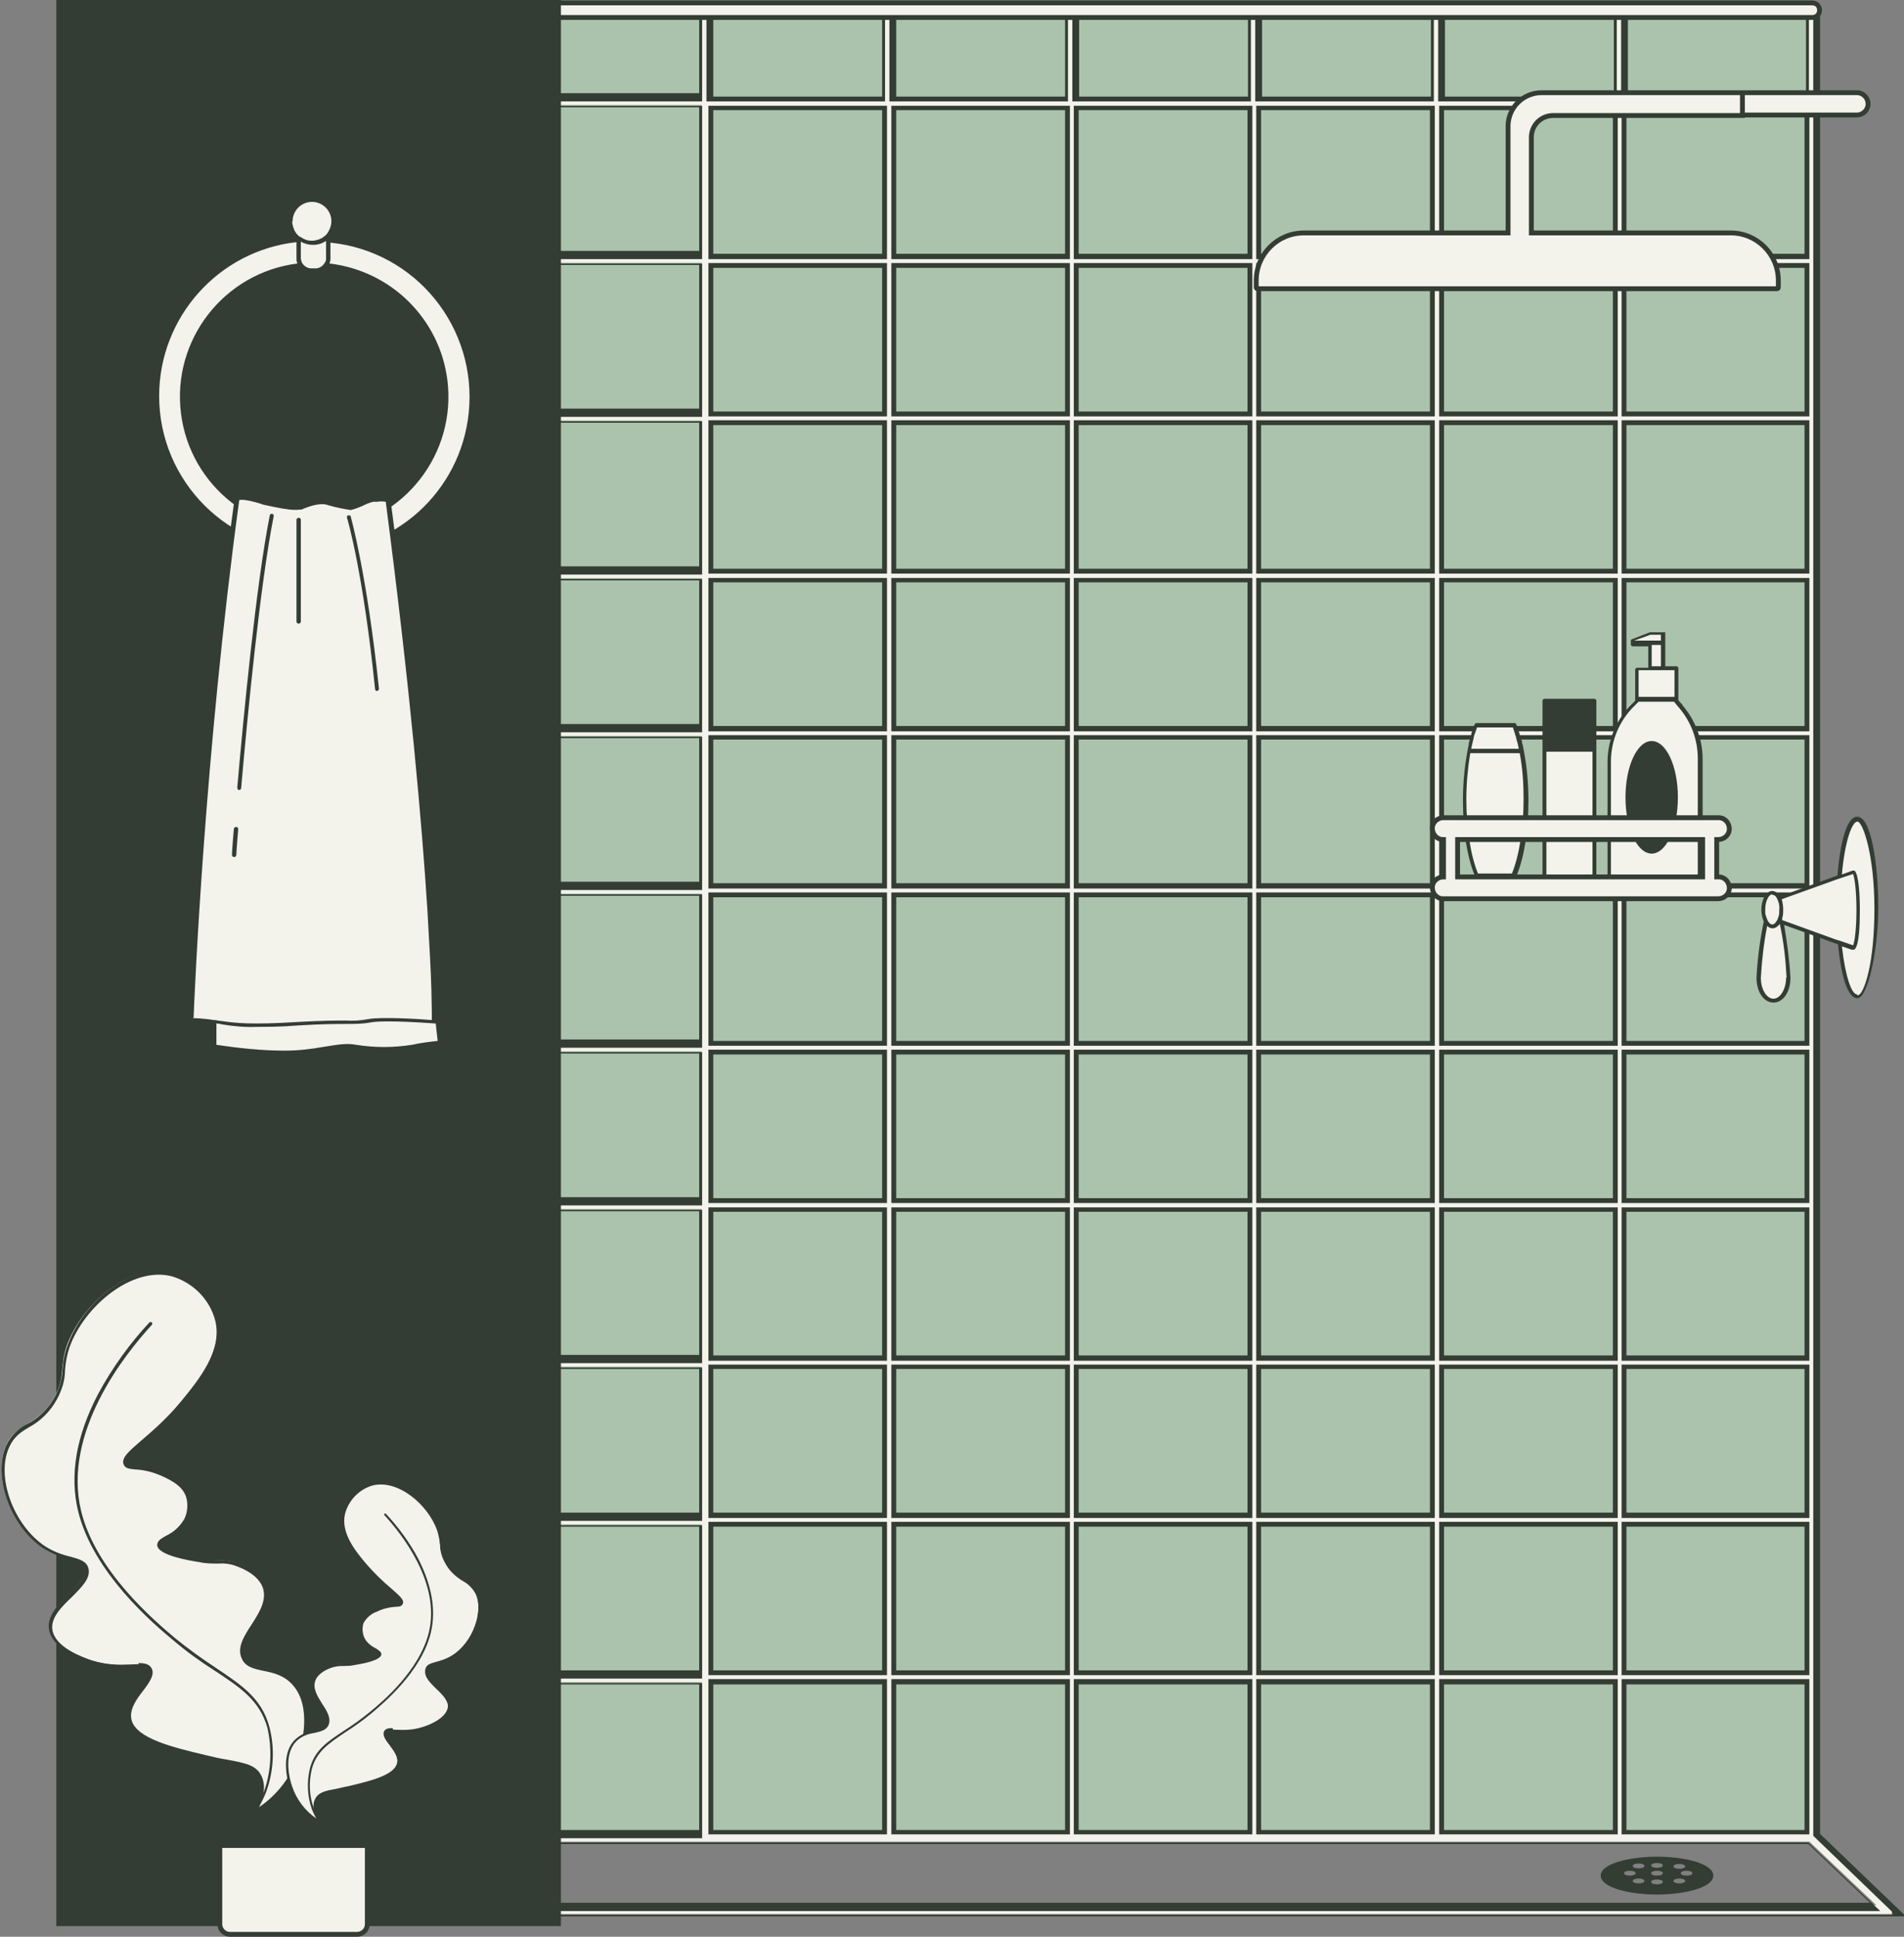
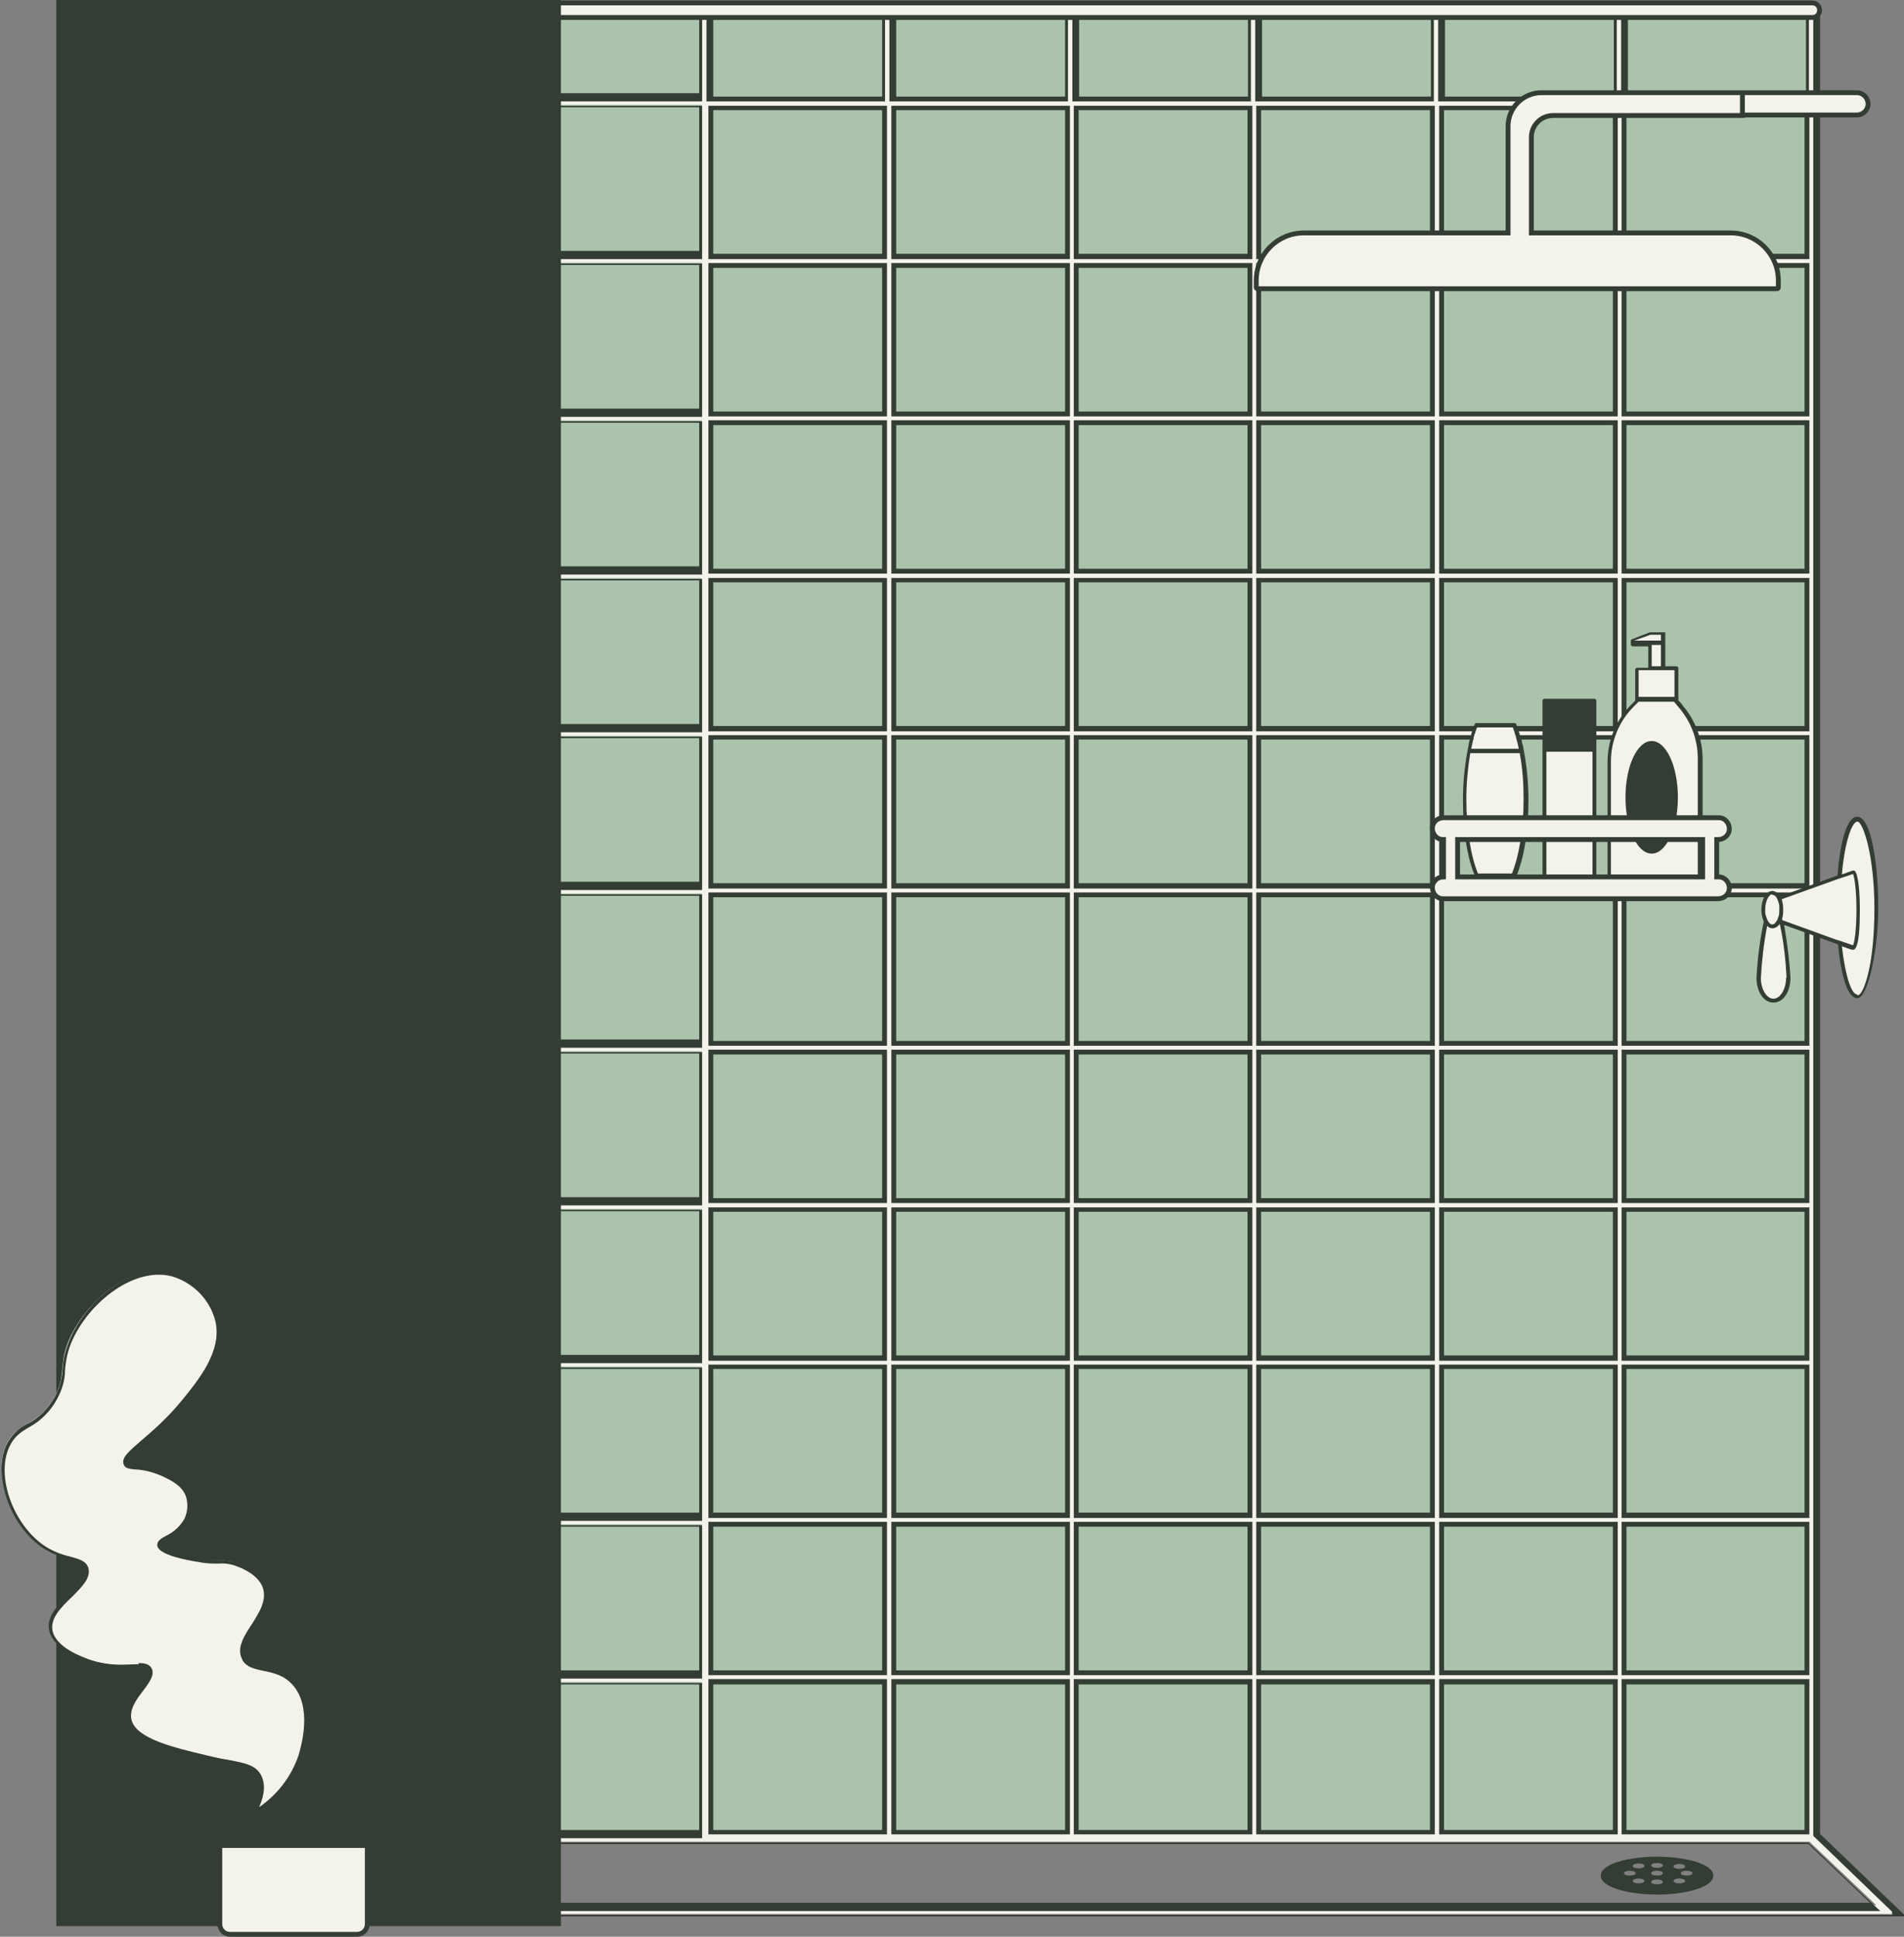
<svg xmlns="http://www.w3.org/2000/svg" id="Calque_1" version="1.1" viewBox="0 0 392.4 399.1">
  <rect x="0" y="0" width="392.4" height="399.1" fill="#808080" stroke="none" />
  <defs>
    <style>
      .st0, .st1 {
        fill: none;
      }

      .st2, .st3 {
        fill: #f3f2eb;
      }

      .st2, .st4, .st1 {
        stroke: #333d33;
      }

      .st5 {
        fill: #333d33;
      }

      .st6 {
        clip-path: url(#clippath-1);
      }

      .st7 {
        clip-path: url(#clippath-3);
      }

      .st8 {
        clip-path: url(#clippath-2);
      }

      .st9 {
        fill: #abc3ad;
      }

      .st4 {
        fill: #f3f2ea;
      }

      .st10 {
        clip-path: url(#clippath);
      }
    </style>
    <clipPath id="clippath">
      <rect class="st0" x="11.5" y="0" width="378.5" height="399.1" />
    </clipPath>
    <clipPath id="clippath-1">
-       <rect class="st0" x="11.5" y="0" width="378.5" height="399.1" />
-     </clipPath>
+       </clipPath>
    <clipPath id="clippath-2">
      <rect class="st0" x="0" y="261.7" width="63.3" height="117.1" />
    </clipPath>
    <clipPath id="clippath-3">
-       <rect class="st0" x="59" y="305.1" width="39.8" height="73.7" />
-     </clipPath>
+       </clipPath>
  </defs>
  <g id="Groupe_378">
    <rect id="Rectangle_303" class="st9" x="34" y="2.6" width="339" height="376" />
    <g id="Groupe_228">
      <g id="Tracé_1072">
        <path class="st3" d="M391.2,394.4H13v-1.8h373.7l-13.8-13.1H97v-1.9h47.6v-31h-35.7v-1.9h35.7v-30.6h-35.7v-1.9h35.7v-30.6h-35.7v-1.9h35.7v-30.6h-35.7v-1.9h35.7v-30.6h-35.7v-1.9h35.7v-30.6h-35.7v-1.9h35.7v-30.6h-35.7v-1.9h35.7v-30.6h-35.7v-1.9h35.7v-30.6h-35.7v-1.9h35.7v-30.6h-35.7v-1.9h35.7v-30.6h-35.7v-1.9h35.7V2.1h1.9v18.3h35.8V2.1h1.9v18.3h35.8V2.1h1.9v18.3h35.8V2.1h1.9v18.3h35.8V2.1h1.9v18.3h35.8V2.1h1.9v18.3h37.7V2.9h1.9v375.2l15.2,14.6.9.8.9.9ZM334.7,377.6h37.7v-31h-37.7v31ZM297.1,377.6h35.8v-31h-35.8v31ZM259.4,377.6h35.8v-31h-35.8v31ZM221.8,377.6h35.8v-31h-35.8v31ZM184.2,377.6h35.8v-31h-35.8v31ZM146.5,377.6h35.8v-31h-35.8v31ZM334.7,344.7h37.7v-30.6h-37.7v30.6ZM297.1,344.7h35.8v-30.6h-35.8v30.6ZM259.4,344.7h35.8v-30.6h-35.8v30.6ZM221.8,344.7h35.8v-30.6h-35.8v30.6ZM184.2,344.7h35.8v-30.6h-35.8v30.6ZM146.5,344.7h35.8v-30.6h-35.8v30.6ZM334.7,312.2h37.7v-30.6h-37.7v30.6ZM297.1,312.2h35.8v-30.6h-35.8v30.6ZM259.4,312.2h35.8v-30.6h-35.8v30.6ZM221.8,312.2h35.8v-30.6h-35.8v30.6ZM184.2,312.2h35.8v-30.6h-35.8v30.6ZM146.5,312.2h35.8v-30.6h-35.8v30.6ZM334.7,279.8h37.7v-30.6h-37.7v30.6ZM297.1,279.8h35.8v-30.6h-35.8v30.6ZM259.4,279.8h35.8v-30.6h-35.8v30.6ZM221.8,279.8h35.8v-30.6h-35.8v30.6ZM184.2,279.8h35.8v-30.6h-35.8v30.6ZM146.5,279.8h35.8v-30.6h-35.8v30.6ZM334.7,247.4h37.7v-30.6h-37.7v30.6ZM297.1,247.4h35.8v-30.6h-35.8v30.6ZM259.4,247.4h35.8v-30.6h-35.8v30.6ZM221.8,247.4h35.8v-30.6h-35.8v30.6ZM184.2,247.4h35.8v-30.6h-35.8v30.6ZM146.5,247.4h35.8v-30.6h-35.8v30.6ZM334.7,215h37.7v-30.6h-37.7v30.6ZM297.1,215h35.8v-30.6h-35.8v30.6ZM259.4,215h35.8v-30.6h-35.8v30.6ZM221.8,215h35.8v-30.6h-35.8v30.6ZM184.2,215h35.8v-30.6h-35.8v30.6ZM146.5,215h35.8v-30.6h-35.8v30.6ZM334.7,182.5h37.7v-30.6h-37.7v30.6ZM297.1,182.5h35.8v-30.6h-35.8v30.6ZM259.4,182.5h35.8v-30.6h-35.8v30.6ZM221.8,182.5h35.8v-30.6h-35.8v30.6ZM184.2,182.5h35.8v-30.6h-35.8v30.6ZM146.5,182.5h35.8v-30.6h-35.8v30.6ZM334.7,150.1h37.7v-30.6h-37.7v30.6ZM297.1,150.1h35.8v-30.6h-35.8v30.6ZM259.4,150.1h35.8v-30.6h-35.8v30.6ZM221.8,150.1h35.8v-30.6h-35.8v30.6ZM184.2,150.1h35.8v-30.6h-35.8v30.6ZM146.5,150.1h35.8v-30.6h-35.8v30.6ZM334.7,117.7h37.7v-30.6h-37.7v30.6ZM297.1,117.7h35.8v-30.6h-35.8v30.6ZM259.4,117.7h35.8v-30.6h-35.8v30.6ZM221.8,117.7h35.8v-30.6h-35.8v30.6ZM184.2,117.7h35.8v-30.6h-35.8v30.6ZM146.5,117.7h35.8v-30.6h-35.8v30.6ZM334.7,85.3h37.7v-30.6h-37.7v30.6ZM297.1,85.3h35.8v-30.6h-35.8v30.6ZM259.4,85.3h35.8v-30.6h-35.8v30.6ZM221.8,85.3h35.8v-30.6h-35.8v30.6ZM184.2,85.3h35.8v-30.6h-35.8v30.6ZM146.5,85.3h35.8v-30.6h-35.8v30.6ZM334.7,52.8h37.7v-30.6h-37.7v30.6ZM297.1,52.8h35.8v-30.6h-35.8v30.6ZM259.4,52.8h35.8v-30.6h-35.8v30.6ZM221.8,52.8h35.8v-30.6h-35.8v30.6ZM184.2,52.8h35.8v-30.6h-35.8v30.6ZM146.5,52.8h35.8v-30.6h-35.8v30.6Z" />
        <path class="st5" d="M389.9,393.9l-16.2-15.6V3.4h-.9v17.5h-38.7V2.6h-.9v18.3h-36.8V2.6h-.9v18.3h-36.8V2.6h-.9v18.3h-36.8V2.6h-.9v18.3h-36.8V2.6h-.9v18.3h-36.8V2.6h-.9v18.3h-35.7v.9h35.7v31.6h-35.7v.9h35.7v31.6h-35.7v.9h35.7v31.6h-35.7v.9h35.7v31.6h-35.7v.9h35.7v31.6h-35.7v.9h35.7v31.6h-35.7v.9h35.7v31.6h-35.7v.9h35.7v31.6h-35.7v.9h35.7v31.6h-35.7v.9h35.7v31.6h-35.7v.9h35.7v32h-47.6v.9h275.6l14.8,14.1H13.5v.8h376.5M334.2,346h38.7v32h-38.7v-32M296.6,346h36.8v32h-36.8v-32M258.9,346h36.8v32h-36.8v-32M221.3,346h36.8v32h-36.8v-32M183.7,346h36.8v32h-36.8v-32M146,346h36.8v32h-36.8v-32M334.2,313.6h38.7v31.6h-38.7v-31.6M296.6,313.6h36.8v31.6h-36.8v-31.6M258.9,313.6h36.8v31.6h-36.8v-31.6M221.3,313.6h36.8v31.6h-36.8v-31.6M183.7,313.6h36.8v31.6h-36.8v-31.6M146,313.6h36.8v31.6h-36.8v-31.6M334.2,281.2h38.7v31.6h-38.7v-31.6M296.6,281.2h36.8v31.6h-36.8v-31.6M258.9,281.2h36.8v31.6h-36.8v-31.6M221.3,281.2h36.8v31.6h-36.8v-31.6M183.7,281.2h36.8v31.6h-36.8v-31.6M146,281.2h36.8v31.6h-36.8v-31.6M334.2,248.8h38.7v31.6h-38.7v-31.6M296.6,248.8h36.8v31.6h-36.8v-31.6M258.9,248.8h36.8v31.6h-36.8v-31.6M221.3,248.8h36.8v31.6h-36.8v-31.6M183.7,248.8h36.8v31.6h-36.8v-31.6M146,248.8h36.8v31.6h-36.8v-31.6M334.2,216.3h38.7v31.6h-38.7v-31.6M296.6,216.3h36.8v31.6h-36.8v-31.6M258.9,216.3h36.8v31.6h-36.8v-31.6M221.3,216.3h36.8v31.6h-36.8v-31.6M183.7,216.3h36.8v31.6h-36.8v-31.6M146,216.3h36.8v31.6h-36.8v-31.6M334.2,183.9h38.7v31.6h-38.7v-31.6M296.6,183.9h36.8v31.6h-36.8v-31.6M258.9,183.9h36.8v31.6h-36.8v-31.6M221.3,183.9h36.8v31.6h-36.8v-31.6M183.7,183.9h36.8v31.6h-36.8v-31.6M146,183.9h36.8v31.6h-36.8v-31.6M334.2,151.5h38.7v31.6h-38.7v-31.6M296.6,151.5h36.8v31.6h-36.8v-31.6M258.9,151.5h36.8v31.6h-36.8v-31.6M221.3,151.5h36.8v31.6h-36.8v-31.6M183.7,151.5h36.8v31.6h-36.8v-31.6M146,151.5h36.8v31.6h-36.8v-31.6M334.2,119.1h38.7v31.6h-38.7v-31.6M296.6,119.1h36.8v31.6h-36.8v-31.6M258.9,119.1h36.8v31.6h-36.8v-31.6M221.3,119.1h36.8v31.6h-36.8v-31.6M183.7,119.1h36.8v31.6h-36.8v-31.6M146,119.1h36.8v31.6h-36.8v-31.6M334.2,86.6h38.7v31.6h-38.7v-31.6M296.6,86.6h36.8v31.6h-36.8v-31.6M258.9,86.6h36.8v31.6h-36.8v-31.6M221.3,86.6h36.8v31.6h-36.8v-31.6M183.7,86.6h36.8v31.6h-36.8v-31.6M146,86.6h36.8v31.6h-36.8v-31.6M334.2,54.2h38.7v31.6h-38.7v-31.6M296.6,54.2h36.8v31.6h-36.8v-31.6M258.9,54.2h36.8v31.6h-36.8v-31.6M221.3,54.2h36.8v31.6h-36.8v-31.6M183.7,54.2h36.8v31.6h-36.8v-31.6M146,54.2h36.8v31.6h-36.8v-31.6M334.2,21.8h38.7v31.6h-38.7v-31.6M296.6,21.8h36.8v31.6h-36.8v-31.6M258.9,21.8h36.8v31.6h-36.8v-31.6M221.3,21.8h36.8v31.6h-36.8v-31.6M183.7,21.8h36.8v31.6h-36.8v-31.6M146,21.8h36.8v31.6h-36.8v-31.6M392.4,394.9H12.5v-2.8h372.9l-12.7-12.1H96.5v-2.9h47.6v-30h-35.7v-2.9h35.7v-29.6h-35.7v-2.9h35.7v-29.6h-35.7v-2.9h35.7v-29.6h-35.7v-2.9h35.7v-29.6h-35.7v-2.9h35.7v-29.6h-35.7v-2.9h35.7v-29.6h-35.7v-2.9h35.7v-29.6h-35.7v-2.9h35.7v-29.6h-35.7v-2.9h35.7v-29.6h-35.7v-2.9h35.7v-29.6h-35.7v-2.9h35.7V1.6h2.9v18.3h34.8V1.6h2.9v18.3h34.8V1.6h2.9v18.3h34.8V1.6h2.9v18.3h34.8V1.6h2.9v18.3h34.8V1.6h2.9v18.3h36.7V2.4h2.9v375.5l17.7,17ZM335.2,377.1h36.7v-30h-36.7v30ZM297.6,377.1h34.8v-30h-34.8v30ZM259.9,377.1h34.8v-30h-34.8v30ZM222.3,377.1h34.8v-30h-34.8v30ZM184.7,377.1h34.8v-30h-34.8v30ZM147,377.1h34.8v-30h-34.8v30ZM335.2,344.2h36.7v-29.6h-36.7v29.6ZM297.6,344.2h34.8v-29.6h-34.8v29.6ZM259.9,344.2h34.8v-29.6h-34.8v29.6ZM222.3,344.2h34.8v-29.6h-34.8v29.6ZM184.7,344.2h34.8v-29.6h-34.8v29.6ZM147,344.2h34.8v-29.6h-34.8v29.6ZM335.2,311.7h36.7v-29.6h-36.7v29.6ZM297.6,311.7h34.8v-29.6h-34.8v29.6ZM259.9,311.7h34.8v-29.6h-34.8v29.6ZM222.3,311.7h34.8v-29.6h-34.8v29.6ZM184.7,311.7h34.8v-29.6h-34.8v29.6ZM147,311.7h34.8v-29.6h-34.8v29.6ZM335.2,279.3h36.7v-29.6h-36.7v29.6ZM297.6,279.3h34.8v-29.6h-34.8v29.6ZM259.9,279.3h34.8v-29.6h-34.8v29.6ZM222.3,279.3h34.8v-29.6h-34.8v29.6ZM184.7,279.3h34.8v-29.6h-34.8v29.6ZM147,279.3h34.8v-29.6h-34.8v29.6ZM335.2,246.9h36.7v-29.6h-36.7v29.6ZM297.6,246.9h34.8v-29.6h-34.8v29.6ZM259.9,246.9h34.8v-29.6h-34.8v29.6ZM222.3,246.9h34.8v-29.6h-34.8v29.6ZM184.7,246.9h34.8v-29.6h-34.8v29.6ZM147,246.9h34.8v-29.6h-34.8v29.6ZM335.2,214.5h36.7v-29.6h-36.7v29.6ZM297.6,214.5h34.8v-29.6h-34.8v29.6ZM259.9,214.5h34.8v-29.6h-34.8v29.6ZM222.3,214.5h34.8v-29.6h-34.8v29.6ZM184.7,214.5h34.8v-29.6h-34.8v29.6ZM147,214.5h34.8v-29.6h-34.8v29.6ZM335.2,182h36.7v-29.6h-36.7v29.6ZM297.6,182h34.8v-29.6h-34.8v29.6ZM259.9,182h34.8v-29.6h-34.8v29.6ZM222.3,182h34.8v-29.6h-34.8v29.6ZM184.7,182h34.8v-29.6h-34.8v29.6ZM147,182h34.8v-29.6h-34.8v29.6ZM335.2,149.6h36.7v-29.6h-36.7v29.6ZM297.6,149.6h34.8v-29.6h-34.8v29.6ZM259.9,149.6h34.8v-29.6h-34.8v29.6ZM222.3,149.6h34.8v-29.6h-34.8v29.6ZM184.7,149.6h34.8v-29.6h-34.8v29.6ZM147,149.6h34.8v-29.6h-34.8v29.6ZM335.2,117.2h36.7v-29.6h-36.7v29.6ZM297.6,117.2h34.8v-29.6h-34.8v29.6ZM259.9,117.2h34.8v-29.6h-34.8v29.6ZM222.3,117.2h34.8v-29.6h-34.8v29.6ZM184.7,117.2h34.8v-29.6h-34.8v29.6ZM147,117.2h34.8v-29.6h-34.8v29.6ZM335.2,84.8h36.7v-29.6h-36.7v29.6ZM297.6,84.8h34.8v-29.6h-34.8v29.6ZM259.9,84.8h34.8v-29.6h-34.8v29.6ZM222.3,84.8h34.8v-29.6h-34.8v29.6ZM184.7,84.8h34.8v-29.6h-34.8v29.6ZM147,84.8h34.8v-29.6h-34.8v29.6ZM335.2,52.3h36.7v-29.6h-36.7v29.6ZM297.6,52.3h34.8v-29.6h-34.8v29.6ZM259.9,52.3h34.8v-29.6h-34.8v29.6ZM222.3,52.3h34.8v-29.6h-34.8v29.6ZM184.7,52.3h34.8v-29.6h-34.8v29.6ZM147,52.3h34.8v-29.6h-34.8v29.6Z" />
      </g>
      <g id="Ligne_29">
        <path class="st3" d="M373.5,3.6H115.5c-.8,0-1.5-.7-1.5-1.5s.7-1.5,1.5-1.5h258c.8,0,1.5.7,1.5,1.5s-.7,1.5-1.5,1.5Z" />
        <path class="st5" d="M373.5,3.1c.6,0,1-.4,1-1s-.4-1-1-1H115.5c-.6,0-1,.4-1,1s.4,1,1,1h258M373.5,4.1H115.5c-1.1,0-2-.9-2-2s.9-2,2-2h258c1.1,0,2,.9,2,2s-.9,2-2,2Z" />
      </g>
      <rect id="Rectangle_91" class="st5" x="11.6" y="0" width="104" height="396.9" />
      <g id="Groupe_142">
        <g id="Groupe_233">
          <path id="Tracé_1073" class="st3" d="M382.7,168.7c-1.7,0-3.1,5-3.6,12l-12.4,4.5c-.3-.7-.8-1.2-1.4-1.2-1,0-1.9,1.6-1.9,3.5,0,.8.2,1.6.5,2.4-.8,3.8-1.3,7.7-1.5,11.7,0,2.6,1.4,4.7,3,4.7s3-2.1,3-4.7c-.2-3.9-.7-7.8-1.5-11.6l12.1,4.4c.6,6.5,2,11,3.6,11s3.9-8.2,3.9-18.3-1.7-18.3-3.9-18.3" />
          <path id="Tracé_1074" class="st5" d="M382.7,168.3c-2.1,0-3.5,5.5-4,12.1l-11.8,4.3c-.3-.6-.9-1-1.6-1.1-1.3,0-2.3,1.7-2.3,3.9,0,.8.2,1.7.5,2.4-.8,3.8-1.3,7.7-1.5,11.6,0,2.9,1.5,5.1,3.5,5.1s3.5-2.2,3.5-5.1c-.2-3.7-.7-7.3-1.3-10.9l11.1,4c.6,6.2,1.9,11.1,4,11.1s4.3-9.7,4.3-18.7-1.5-18.7-4.3-18.7M365.3,184.4c.3,0,.6.2.8.5.4.7.7,1.6.6,2.5h0c0,.7,0,1.3-.3,1.8,0,.3-.2.5-.4.8-.2.3-.4.5-.8.5-.3,0-.6-.3-.9-.8-.2-.5-.4-1-.5-1.5,0-.3,0-.6,0-.8,0-1.8.8-3.1,1.4-3.1M368.1,201.5c0,2.3-1.2,4.3-2.6,4.3s-2.6-1.9-2.6-4.3c.2-3.6.6-7.1,1.3-10.7.3.3.7.5,1.1.5.6,0,1.1-.4,1.5-.9.8,3.6,1.2,7.3,1.4,11M378.6,193.7l-11.3-4.1c0-.1,0-.3,0-.4.2-.6.2-1.2.2-1.8,0-.7-.1-1.4-.3-2.1l11.4-4.1.9-.3,2.4-.8c.3.7.7,3.3.7,7.4s-.4,6.7-.7,7.3l-2.3-.8-.9-.3ZM382.7,204.9c-1.1,0-2.4-3.7-3.1-9.9l2,.7c0,0,.2,0,.3,0h0c0,0,.1,0,.2,0,1.1-.6,1.2-5.3,1.2-8.2s-.2-7.3-1.1-8.1c0,0,0,0,0,0-.1,0-.3,0-.4,0l-2.2.8c.6-6.9,2.1-10.9,3.2-10.9s3.5,6.8,3.5,17.9-2,17.9-3.5,17.9" />
          <path id="Tracé_1075" class="st5" d="M341.5,382.6c-5.6,0-11.6,1.4-11.6,3.9s6,3.9,11.6,3.9,11.6-1.4,11.6-3.9-6-3.9-11.6-3.9M346.1,384.1c.7,0,1.2.2,1.2.5s-.5.5-1.2.5-1.2-.2-1.2-.5.5-.5,1.2-.5M334.7,386c0-.3.5-.5,1.2-.5s1.2.2,1.2.5-.5.5-1.2.5-1.2-.2-1.2-.5M337.7,388.1c-.7,0-1.2-.2-1.2-.5s.5-.5,1.2-.5,1.2.2,1.2.5-.5.5-1.2.5M337.7,385c-.7,0-1.2-.2-1.2-.5s.5-.5,1.2-.5,1.2.2,1.2.5-.5.5-1.2.5M341.5,388.3c-.7,0-1.2-.2-1.2-.5s.5-.5,1.2-.5,1.2.2,1.2.5-.5.5-1.2.5M341.5,386.5c-.7,0-1.2-.2-1.2-.5s.5-.5,1.2-.5,1.2.2,1.2.5-.5.5-1.2.5M341.5,384.9c-.7,0-1.2-.2-1.2-.5s.5-.5,1.2-.5,1.2.2,1.2.5-.5.5-1.2.5M346.1,388.1c-.7,0-1.2-.2-1.2-.5s.5-.5,1.2-.5,1.2.2,1.2.5-.5.5-1.2.5M347.6,386.5c-.7,0-1.2-.2-1.2-.5s.5-.5,1.2-.5,1.2.2,1.2.5-.5.5-1.2.5" />
        </g>
      </g>
      <g id="Groupe_144">
        <g id="Groupe_234">
          <path id="Tracé_1076" class="st3" d="M338.4,143.2l-2.1,2.1c-3.1,3.1-4.8,7.3-4.8,11.6v24.8h18.8v-25.5c0-3.9-1.4-7.8-4-10.7l-1.9-2.2h-6Z" />
          <path id="Tracé_1077" class="st3" d="M342.8,137.7v-5.2h0v-2.1h-2.8l-3.6,1.4v.7h3.6v5.2h-2.7v6.4h8.2v-6.4h-2.8Z" />
          <path id="Tracé_1078" class="st5" d="M346.7,145.2l-.8-.9c0,0,0-.1,0-.2v-6.4c0-.2-.2-.4-.4-.4h-2.3v-4.6c0,0,0-.2,0-.3v-2.1c0,0,0,0-.1,0,0,0,0,0,0,0,0,0,0,0,0,0,0,0,0,0,0,0,0,0,0,0,0,0,0,0,0,0,0,0,0,0-.1,0-.2,0h-2.7c0,0-.1,0-.2,0l-3.6,1.4c-.2,0-.3.2-.3.4v.7c0,.2.2.4.4.4h3.2v4.4h-2.3c-.2,0-.4.2-.4.4h0v6.4s0,0,0,0l-.8.8c-3.2,3.2-4.9,7.4-4.9,11.9v24.8c0,.2.2.4.4.4h18.8c.2,0,.4-.2.4-.4v-25.5c0-4-1.5-8-4.1-11M336.8,132l2.8-1,.5-.2h2.2v1.2h-5.5ZM342.3,137.3h-1.9v-4.4h1.9v4.4ZM337.7,138.1h7.4v5.5h-7.4v-5.5ZM349.9,181.2h-17.9v-24.3c0-4.2,1.7-8.3,4.7-11.3l1-1h7.3l1,1.2c2.5,2.9,3.9,6.6,3.9,10.5v25Z" />
          <path id="Tracé_1079" class="st5" d="M345.8,164.3c0,6.4-2.4,11.6-5.4,11.6s-5.4-5.2-5.4-11.6,2.4-11.6,5.4-11.6,5.4,5.2,5.4,11.6" />
          <rect id="Rectangle_93" class="st3" x="318.3" y="144.5" width="10.3" height="36.8" />
          <rect id="Rectangle_94" class="st5" x="318.3" y="144.5" width="10.3" height="10" />
          <path id="Tracé_1080" class="st5" d="M328.6,144h-10.3c-.2,0-.4.2-.4.4h0v36.8c0,.2.2.4.4.4h10.3c.2,0,.4-.2.4-.4h0v-36.8c0-.2-.2-.4-.4-.4h0M318.7,144.9h9.5v9.1h-9.5v-9.1ZM318.7,154.9h9.5v26h-9.5v-26Z" />
          <path id="Tracé_1081" class="st3" d="M313.6,154.8h0c0-.5-.2-.9-.3-1.3,0-.1,0-.2,0-.3,0-.4-.2-.7-.3-1.1,0-.2-.1-.4-.2-.6,0-.3-.1-.5-.2-.7-.1-.4-.3-.9-.5-1.3h-7.8c-.2.4-.3.8-.5,1.3,0,.2-.2.5-.2.8,0,.2-.1.4-.2.6-.1.4-.2.7-.3,1.1,0,.1,0,.2,0,.3-.8,3.7-1.2,7.5-1.2,11.3,0,6.4,1,12.1,2.6,15.7h7.5c1.6-3.6,2.6-9.3,2.6-15.7,0-3.3-.3-6.7-.9-10" />
          <path id="Tracé_1082" class="st5" d="M313.7,153.3c0,0,0-.1,0-.2,0-.4-.2-.8-.3-1.1,0-.2-.1-.4-.2-.6,0-.3-.2-.5-.2-.8-.2-.5-.3-.9-.5-1.3,0-.2-.2-.3-.4-.3h-7.8c-.2,0-.3.1-.4.3-.2.4-.3.9-.5,1.3,0,.2-.2.5-.2.8,0,.2-.1.4-.2.6-.1.4-.2.8-.3,1.2,0,0,0,.1,0,.2-.8,3.8-1.2,7.6-1.2,11.5,0,6.3.9,12.1,2.6,15.9,0,.2.2.3.4.3h7.5c.2,0,.3-.1.4-.3,1.7-3.8,2.6-9.6,2.6-15.9,0-3.9-.4-7.7-1.2-11.5M311.8,149.9c.1.4.3.8.4,1.2,0,.2.1.4.2.6,0,.2.1.4.1.5.2.7.4,1.4.5,2.1h-9.8c.2-.8.3-1.5.5-2.1,0-.2,0-.3.1-.5,0-.2.1-.4.2-.6.1-.4.3-.8.4-1.2h7.3ZM311.6,180h-7c-1.5-3.6-2.4-9.3-2.4-15.3,0-3.2.3-6.4.8-9.5h10.2c.6,3.1.8,6.3.8,9.5,0,6-.9,11.6-2.4,15.3" />
          <path id="Tracé_1083" class="st4" d="M354.1,180.7h-.3v-7.7h.3c1.2,0,2.3-.9,2.3-2.2,0-1.2-.9-2.3-2.2-2.3,0,0,0,0-.1,0h-56.6c-1.2,0-2.3.9-2.3,2.2,0,1.2.9,2.3,2.2,2.3,0,0,0,0,.1,0v7.7c-1.2,0-2.3.9-2.3,2.2,0,1.2.9,2.3,2.2,2.3,0,0,0,0,.1,0h56.6c1.2,0,2.3-.9,2.3-2.2,0-1.2-.9-2.3-2.2-2.3,0,0,0,0-.1,0M300.4,173h50.5v7.7h-50.5v-7.7Z" />
        </g>
      </g>
      <g id="Groupe_146">
        <g class="st10">
          <g id="Groupe_145">
            <path id="Tracé_1084" class="st3" d="M73.5,398.6h-26.1c-1.2,0-2.1-1-2.1-2.1h0v-16.2h30.4v16.2c0,1.2-1,2.1-2.1,2.1h0" />
            <path id="Tracé_1085" class="st1" d="M73.5,398.6h-26.1c-1.2,0-2.1-1-2.1-2.1h0v-16.2h30.4v16.2c0,1.2-1,2.1-2.1,2.1Z" />
          </g>
        </g>
      </g>
      <g id="Groupe_148">
        <g class="st6">
          <g id="Groupe_147">
            <path id="Tracé_1086" class="st3" d="M67.6,49.3v-.7c1.7-1.8,1.6-4.6-.2-6.3s-4.6-1.6-6.3.2c-1.7,1.8-1.6,4.6.2,6.3,0,0,.1.1.2.2v.4c-17.8,1.8-30.8,17.6-29.1,35.4,1.8,17.8,17.6,30.8,35.4,29.1s30.8-17.6,29.1-35.4c-1.5-15.5-13.8-27.7-29.3-29.1M64.7,108.8c-15,0-27.2-12.2-27.2-27.3,0-13.9,10.5-25.6,24.4-27,.5.8,1.3,1.2,2.2,1.2h1c.9,0,1.7-.5,2.2-1.3,15,1.4,26,14.7,24.6,29.6-1.3,14-13.1,24.7-27.1,24.7" />
            <path id="Tracé_1087" class="st5" d="M68,48.9h0c1.8-2.1,1.6-5.2-.4-7-2-1.8-5.1-1.6-6.9.4-1.7,1.9-1.6,4.8.1,6.6-18,2.1-30.8,18.4-28.7,36.4,2.1,18,18.4,30.8,36.4,28.7,18-2.1,30.8-18.4,28.7-36.4-1.8-15.2-14-27.2-29.2-28.7M64,56.2h1c1,0,1.9-.5,2.4-1.2,14.7,1.5,25.4,14.7,23.9,29.4-1.5,14.7-14.7,25.4-29.4,23.9-14.7-1.5-25.4-14.7-23.9-29.4,1.3-12.5,11.1-22.5,23.6-23.9.6.8,1.4,1.2,2.4,1.2M67.2,53.2c0,.3,0,.6-.2.8-.1.3-.4.6-.6.8-.4.3-.8.5-1.3.5h-1c-.5,0-.9-.2-1.3-.5-.5-.4-.8-1-.8-1.7v-3.3c1.6.9,3.6.9,5.1-.1,0,0,0,0,.1,0v3.6h0ZM60.3,45.6c0-2.2,1.8-4,4-4,2.2,0,4,1.8,4,4,0,.7-.2,1.3-.5,1.9-.2.4-.4.7-.7,1-.1.1-.3.2-.4.3-.6.5-1.4.7-2.1.8,0,0-.2,0-.3,0s0,0-.2,0c-.8,0-1.5-.3-2.2-.8,0,0,0,0-.1,0-.3-.2-.6-.5-.8-.8-.5-.7-.7-1.5-.8-2.3M64.7,113.5c-17.6,0-31.9-14.3-31.9-31.9,0-16.2,12.2-29.9,28.3-31.7v3.4c0,.3,0,.6.2,1-15.1,1.9-25.9,15.7-24,30.9,1.9,15.1,15.7,25.9,30.9,24,15.1-1.9,25.9-15.7,24-30.9-1.6-12.6-11.6-22.5-24.3-24,.1-.3.2-.6.2-.9v-3.4c17.6,1.8,30.3,17.5,28.5,35.1-1.7,16.3-15.4,28.6-31.8,28.6" />
            <path id="Tracé_1088" class="st3" d="M89.5,203.7c-.4-13.1-2.2-45.5-9.4-100.6,0-.8-2.3-.3-3.1-.3s-4,1.7-4.7,1.7c-1.7-.3-3.3-.6-4.9-1.1-2.1-.5-5,.9-5.5,1-.9,0-1.9,0-2.8-.1-1.2-.1-4.7-.9-4.7-.9,0,0-5.3-1.9-5.5-.5-7.5,55.3-9.4,107.1-9.4,107.1,0,0,2.5.1,4.7.4v5.2c4.8.7,9.7,1.1,14.5,1.2,6.9,0,10.9-2,14.5-1.2,3.9.6,7.8.6,11.7,0,2-.4,5.7-.8,5.7-.8l-1.2-11.2Z" />
            <path id="Tracé_1089" class="st5" d="M89.9,203.6c-.4-13.2-2.2-45.9-9.4-100.5-.1-1-1.6-.8-2.8-.7-.3,0-.6,0-.8,0-.9.2-1.8.5-2.7,1-.6.3-1.3.6-2,.8-1.4-.2-2.8-.5-4.1-.9l-.7-.2c-1.8-.5-4.1.4-5.2.9-.2,0-.4.2-.5.2-.9,0-1.8,0-2.7-.1-1.1-.1-4.5-.9-4.6-.9-.7-.3-4.5-1.5-5.7-.8-.2.1-.4.4-.4.7-7.5,54.7-9.4,106.6-9.4,107.1,0,.2.2.4.4.4,0,0,2.2.1,4.3.3v4.9c0,.2.2.4.4.4,4.8.7,9.7,1.1,14.6,1.2,2.8,0,5.5-.3,8.2-.9,2.5-.4,4.4-.8,6.2-.4,3.9.6,8,.6,11.9,0,2-.4,5.6-.8,5.6-.8.2,0,.4-.2.4-.5l-1.2-11.3ZM39.9,209.7c.2-5.1,2.3-54.5,9.4-106.6h0c.2-.3,2.4,0,5,.9.1,0,3.5.8,4.7.9,1,.2,2,.2,3,.1.1,0,.3,0,.6-.2,1-.4,3.2-1.2,4.7-.8l.7.2c1.4.4,2.9.7,4.3.9.8-.2,1.6-.5,2.3-.8.8-.4,1.5-.7,2.3-.9.2,0,.5,0,.8,0,.6-.1,1.2-.1,1.8,0,5.1,39.1,7.5,66.9,8.6,84.4.4,7,.7,12.3.8,16,.1,3.4.1,5.5.1,6.4-2.1-.2-10.3-.7-13.1-.2-1.5.3-3.1.4-4.6.3-2,0-4.9,0-10,.3-9.7.6-12.9.2-15.6-.2-.4,0-.9-.1-1.3-.2-.3,0-.6,0-.9-.1-1.6-.2-3.1-.3-3.8-.3M84.9,215.3c-3.8.6-7.7.6-11.5,0-2-.4-4,0-6.6.4-2.7.5-5.4.8-8.1.8-4.7,0-9.4-.5-14.1-1.2v-4.4c.4,0,.8.1,1.2.2,2.4.4,4.8.6,7.2.5,2.2,0,4.9,0,8.6-.3,5-.3,7.9-.3,9.9-.3,1.6,0,3.2,0,4.8-.3,3-.6,13.2.2,13.3.2,0,0,.1,0,.2,0l.4,3.6c-1,.1-3.6.4-5.3.8" />
            <path id="Tracé_1090" class="st5" d="M61.5,128.5c-.2,0-.4-.2-.4-.4v-21c0-.2.2-.4.5-.4.2,0,.4.2.4.4v21c0,.2-.2.4-.4.4" />
            <path id="Tracé_1091" class="st5" d="M48.2,176.6h0c-.2,0-.4-.2-.4-.5,0,0,0,0,0,0,0,0,.1-2,.4-5.3,0-.2.2-.4.5-.4.2,0,.4.2.4.5-.3,3.3-.4,5.3-.4,5.3,0,.2-.2.4-.4.4" />
            <path id="Tracé_1092" class="st5" d="M49.3,162.8s0,0,0,0c-.2,0-.4-.2-.4-.5,1.3-14.9,3.9-42,6.7-56.1,0-.2.3-.4.5-.3.2,0,.4.3.3.5-2.8,14.1-5.4,41.1-6.7,56,0,.2-.2.4-.4.4" />
            <path id="Tracé_1093" class="st5" d="M77.7,142.4c-.2,0-.4-.2-.4-.4-2.4-23.7-5.7-35.2-5.8-35.3,0-.2,0-.5.3-.5s.5,0,.5.3c0,0,0,0,0,0,0,.1,3.3,11.6,5.8,35.4,0,.2-.1.4-.4.5h0" />
          </g>
        </g>
      </g>
      <g id="Groupe_229">
        <g id="Groupe_230">
          <path id="Tracé_1031" class="st2" d="M268.7,48h42.1v-22c0-3.8,3.1-6.9,6.9-6.9h41.4s0,4.7,0,4.7h-39c-2.5,0-4.5,2-4.5,4.5v19.7h41.1c5.4,0,9.8,4.4,9.8,9.8v1.4c0,.2-.1.3-.3.3h-107c-.2,0-.3-.1-.3-.3v-1.4c0-5.4,4.4-9.8,9.8-9.8M359.2,19.1h23.5c1.3,0,2.3,1.1,2.3,2.3,0,1.3-1.1,2.3-2.3,2.3h-23.6" />
        </g>
      </g>
      <g id="Groupe_235">
        <g class="st8">
          <g id="Groupe_129">
            <path id="Tracé_996" class="st3" d="M52.5,373.3c4.3-2.6,7.6-6.7,9.2-11.5.4-1.2,3.2-9.8-1.1-14.9-3.7-4.3-9.2-2.2-10.6-5.6-1.9-4.3,6.4-9.5,4.3-14.7-1.1-2.7-4.3-4-5.4-4.4-2.6-1.1-3.7-.3-7.9-.9-.7,0-8.3-1.2-8.4-3.2-.1-1.5,3.9-1.7,5.6-5.3.7-1.6.8-3.4.3-5-.8-2.2-2.9-3.2-4.6-4.1-4.7-2.3-7.7-1.1-8.3-2.4-.9-1.9,5.7-5.2,11.7-12.5,3.7-4.5,8.6-10.5,7.2-16.9-1.2-4.6-4.7-8.3-9.2-9.6-8.6-2.2-18.5,6.6-21.5,14.9-1.6,4.5-.2,6.4-2.6,10.7-3.4,6.1-7.7,5.1-9.9,9.8-2.9,6.3,1,16.7,7.6,20.9,4.2,2.7,7.9,1.9,8.7,4.2,1.2,3.8-8.2,7.7-7.3,12.7.7,4,7.1,6.1,8.4,6.6,6.5,2.1,11-.3,12.2,1.7,1.4,2.4-5.3,6.4-4.1,10.6,1.1,4.1,8.9,5.9,15.7,7.5,6.3,1.5,9.7,1.4,11.1,3.9,1.2,2.2.2,5.2-.9,7.4" />
            <path id="Tracé_997" class="st5" d="M52.5,373.7c-.2,0-.3-.2-.3-.3,0,0,0-.1,0-.2,1.5-3,1.9-5.4,1-7.1-1-1.7-3.1-2.2-6.5-2.8-1.3-.2-2.7-.5-4.3-.9-6.9-1.7-14.8-3.5-15.9-7.8-.6-2.4,1-4.6,2.5-6.6,1.2-1.6,2.2-3,1.7-3.9-.5-.8-1.7-.7-3.5-.6-2.9.3-5.8,0-8.5-.9-3-1-8-3.2-8.6-6.8-.5-2.8,2-5.3,4.2-7.4,1.9-1.9,3.7-3.7,3.2-5.3-.3-1.1-1.4-1.4-3.1-1.8-1.9-.4-3.7-1.2-5.4-2.2-6.8-4.4-10.6-15-7.7-21.3.9-1.9,2.5-3.5,4.4-4.4,2.3-1.2,4.2-3.1,5.5-5.4,1-1.8,1.6-3.7,1.7-5.8.1-1.7.4-3.3,1-4.9,3.1-8.9,13.3-17.4,21.9-15.2,4.7,1.4,8.3,5.1,9.5,9.9,1.5,6.6-3.6,12.7-7.3,17.2-2.5,2.9-5.2,5.5-8.1,7.9-2.2,1.9-4,3.4-3.6,4.2.2.4.8.5,1.9.6,2.2.2,4.3.7,6.2,1.7,1.6.8,3.8,1.9,4.7,4.2.6,1.7.5,3.6-.3,5.3-.9,1.7-2.3,3.1-4.1,3.9-.9.5-1.5.9-1.5,1.3,0,1.2,4.2,2.4,8.1,2.9,1.3.2,2.6.3,3.9.3,1.4,0,2.7.2,4,.7,1.1.4,4.4,1.8,5.5,4.6,1.1,2.9-.6,5.6-2.3,8.3-1.5,2.3-2.9,4.5-2,6.4.6,1.5,2.1,1.8,4.1,2.2,2.1.5,4.6,1,6.5,3.3,4,4.7,2.2,12.2,1.2,15.2-1.7,4.9-5,9-9.4,11.7,0,0-.1,0-.2,0M28.5,342.7c1.3,0,2.2.2,2.7,1,.8,1.3-.4,3-1.7,4.7-1.4,1.8-2.9,3.9-2.4,6,1,3.9,8.7,5.7,15.4,7.3,1.6.4,3,.7,4.3.9,3.7.7,5.9,1.1,7,3.2.9,1.7.8,3.9-.4,6.6,3.8-2.6,6.6-6.3,8.1-10.6.7-2.3,2.8-10-1.1-14.5-1.8-2.1-4.1-2.6-6.1-3-1.9-.4-3.8-.8-4.5-2.6-1-2.2.5-4.6,2.1-7,1.6-2.5,3.2-5.1,2.2-7.7-1-2.5-4.1-3.8-5.2-4.2-1.2-.5-2.5-.7-3.8-.6-1.3,0-2.7,0-4-.3-2-.3-8.6-1.4-8.7-3.5,0-.9.8-1.3,1.8-1.9,1.6-.7,2.9-2,3.8-3.5.7-1.5.8-3.2.3-4.7-.8-2.1-2.8-3.1-4.4-3.9-1.9-.9-3.9-1.5-6-1.6-1.2-.1-2.1-.2-2.4-1-.6-1.3,1.1-2.7,3.8-5,2.9-2.4,5.6-5,8-7.9,3.6-4.4,8.5-10.3,7.1-16.6-1.1-4.5-4.6-8-9-9.3-8.2-2.1-18.1,6.2-21.1,14.7-.5,1.5-.8,3.1-.9,4.7,0,2.1-.7,4.2-1.7,6-1.3,2.4-3.3,4.4-5.7,5.7-1.7,1-3.1,1.9-4.1,4.1-2.8,6.1.9,16.2,7.5,20.5,1.6,1,3.4,1.7,5.2,2.1,1.8.5,3.2.9,3.6,2.3.6,2-1.3,3.9-3.4,6-2.2,2.1-4.4,4.3-4,6.8.4,2.4,3.3,4.7,8.2,6.3,2.7.8,5.5,1.1,8.2.9.5,0,1,0,1.5,0" />
-             <path id="Tracé_998" class="st5" d="M47.8,378.8c-.2,0-.3-.2-.3-.3,0-.1,0-.2.1-.3,3.1-2.3,5.4-5.4,6.8-9,1.5-4.2,1.7-8.8.7-13.2-1.6-5.6-5.5-8.2-10.8-11.7-3-1.9-5.9-4-8.6-6.3-4.1-3.4-16.5-13.9-19.6-26.6-1.8-7.4-.4-15.5,4.1-24.1,2.9-5.4,6.5-10.4,10.6-14.8.1-.1.4-.1.5,0,.1.1.1.3,0,.5-5.7,6.2-18.4,22.2-14.6,38.3,3,12.5,15.3,22.8,19.3,26.2,2.7,2.2,5.6,4.3,8.5,6.2,5.2,3.5,9.4,6.2,11,12.1,1.2,4.5.9,9.3-.7,13.6-1.5,3.7-3.9,6.9-7.1,9.3,0,0-.1,0-.2,0" />
          </g>
        </g>
      </g>
      <g id="Groupe_236">
        <g class="st7">
          <g id="Groupe_129-2">
            <path id="Tracé_996-2" class="st3" d="M65.8,375.4c-2.7-1.7-4.8-4.2-5.8-7.2-.2-.8-2-6.2.7-9.4,2.3-2.7,5.8-1.4,6.7-3.5,1.2-2.7-4-6-2.7-9.2.7-1.7,2.7-2.5,3.4-2.8,1.6-.7,2.3-.2,4.9-.6.5,0,5.2-.8,5.3-2,0-.9-2.5-1.1-3.5-3.3-.5-1-.5-2.1-.2-3.1.6-1.2,1.6-2.1,2.9-2.6,3-1.5,4.9-.7,5.2-1.5.5-1.2-3.6-3.3-7.4-7.9-2.3-2.8-5.4-6.6-4.5-10.6.7-2.9,2.9-5.2,5.8-6,5.4-1.4,11.7,4.1,13.5,9.4,1,2.8.1,4,1.7,6.7,2.2,3.8,4.9,3.2,6.2,6.2,1.8,4-.6,10.5-4.8,13.1-2.7,1.7-5,1.2-5.5,2.7-.7,2.4,5.2,4.8,4.6,8-.4,2.5-4.5,3.9-5.3,4.1-4.1,1.3-6.9-.2-7.7,1.1-.9,1.5,3.3,4,2.6,6.7-.7,2.6-5.6,3.7-9.9,4.7-3.9.9-6.1.9-7,2.5-.8,1.4-.1,3.3.6,4.6" />
            <path id="Tracé_997-2" class="st5" d="M65.8,375.6c.1,0,.2,0,.2-.2,0,0,0,0,0,0-1-1.9-1.2-3.4-.6-4.4.6-1.1,1.9-1.4,4.1-1.8.8-.2,1.7-.3,2.7-.6,4.4-1,9.3-2.2,10-4.9.4-1.5-.7-2.9-1.6-4.1-.7-1-1.4-1.9-1-2.5.3-.5,1.1-.4,2.2-.4,1.8.2,3.6,0,5.3-.6,1.9-.6,5.1-2,5.4-4.3.3-1.8-1.3-3.3-2.6-4.7-1.2-1.2-2.3-2.3-2-3.3.2-.7.9-.9,2-1.2,1.2-.3,2.3-.7,3.4-1.4,4.3-2.8,6.7-9.4,4.9-13.4-.6-1.2-1.6-2.2-2.8-2.8-1.5-.8-2.7-2-3.5-3.4-.6-1.1-1-2.3-1-3.6,0-1-.3-2.1-.6-3.1-1.9-5.6-8.4-10.9-13.8-9.5-2.9.9-5.2,3.2-6,6.2-.9,4.2,2.3,8,4.6,10.8,1.5,1.8,3.2,3.5,5.1,5,1.4,1.2,2.5,2.2,2.3,2.7-.1.2-.5.3-1.2.4-1.4,0-2.7.5-3.9,1.1-1.3.5-2.4,1.4-3,2.7-.4,1.1-.3,2.3.2,3.3.6,1.1,1.5,1.9,2.6,2.4.6.3.9.5.9.8,0,.7-2.6,1.5-5.1,1.8-.8.1-1.6.2-2.5.2-.9,0-1.7.1-2.5.4-.7.3-2.8,1.1-3.5,2.9-.7,1.8.4,3.5,1.4,5.2.9,1.5,1.8,2.8,1.3,4-.4.9-1.4,1.1-2.6,1.4-1.6.2-3,.9-4.1,2.1-2.5,2.9-1.4,7.7-.8,9.6,1,3.1,3.1,5.7,5.9,7.3,0,0,0,0,.1,0M80.9,356.1c-.8,0-1.4.1-1.7.6-.5.8.3,1.9,1.1,2.9.9,1.2,1.9,2.5,1.5,3.8-.6,2.4-5.5,3.6-9.7,4.6-1,.2-1.9.4-2.7.6-2.3.4-3.7.7-4.4,2-.6,1-.5,2.4.3,4.2-2.4-1.6-4.2-4-5.1-6.7-.5-1.4-1.8-6.3.7-9.1,1-1.1,2.4-1.7,3.9-1.9,1.2-.3,2.4-.5,2.9-1.6.6-1.4-.3-2.9-1.3-4.4-1-1.6-2-3.2-1.4-4.8s2.6-2.4,3.2-2.6c.8-.3,1.6-.4,2.4-.4.8,0,1.7,0,2.5-.2,1.3-.2,5.4-.9,5.5-2.2,0-.5-.5-.8-1.1-1.2-1-.5-1.9-1.2-2.4-2.2-.4-.9-.5-2-.2-3,.6-1.1,1.6-2,2.8-2.4,1.2-.6,2.5-.9,3.8-1,.8,0,1.3-.1,1.5-.6.4-.8-.7-1.7-2.4-3.2-1.8-1.5-3.5-3.2-5-4.9-2.3-2.7-5.4-6.5-4.5-10.4.7-2.8,2.9-5.1,5.7-5.9,5.2-1.3,11.4,3.9,13.3,9.3.3,1,.5,1.9.6,3,0,1.3.4,2.6,1.1,3.8.8,1.5,2.1,2.7,3.6,3.6,1.1.6,2,1.5,2.6,2.6,1.8,3.8-.6,10.2-4.7,12.9-1,.6-2.1,1.1-3.3,1.3-1.1.3-2,.5-2.3,1.5-.4,1.3.8,2.5,2.1,3.8,1.4,1.3,2.8,2.7,2.5,4.3-.3,1.5-2.1,2.9-5.1,4-1.7.5-3.4.7-5.2.5-.3,0-.7,0-.9,0" />
            <path id="Tracé_998-2" class="st5" d="M68.8,378.8c.1,0,.2,0,.2-.2,0,0,0-.1,0-.2-1.9-1.5-3.4-3.4-4.3-5.7-1-2.7-1.1-5.5-.4-8.3,1-3.5,3.4-5.1,6.8-7.4,1.9-1.2,3.7-2.5,5.4-3.9,2.6-2.2,10.4-8.7,12.3-16.7,1.1-4.6.2-9.7-2.6-15.2-1.8-3.4-4.1-6.5-6.7-9.3,0,0-.2,0-.3,0,0,0,0,.2,0,.3,3.6,3.9,11.6,14,9.2,24.1-1.9,7.9-9.6,14.4-12.2,16.5-1.7,1.4-3.5,2.7-5.4,3.9-3.3,2.2-5.9,3.9-6.9,7.6-.7,2.8-.6,5.8.4,8.6.9,2.3,2.5,4.3,4.4,5.9,0,0,0,0,.1,0" />
          </g>
        </g>
      </g>
    </g>
  </g>
</svg>